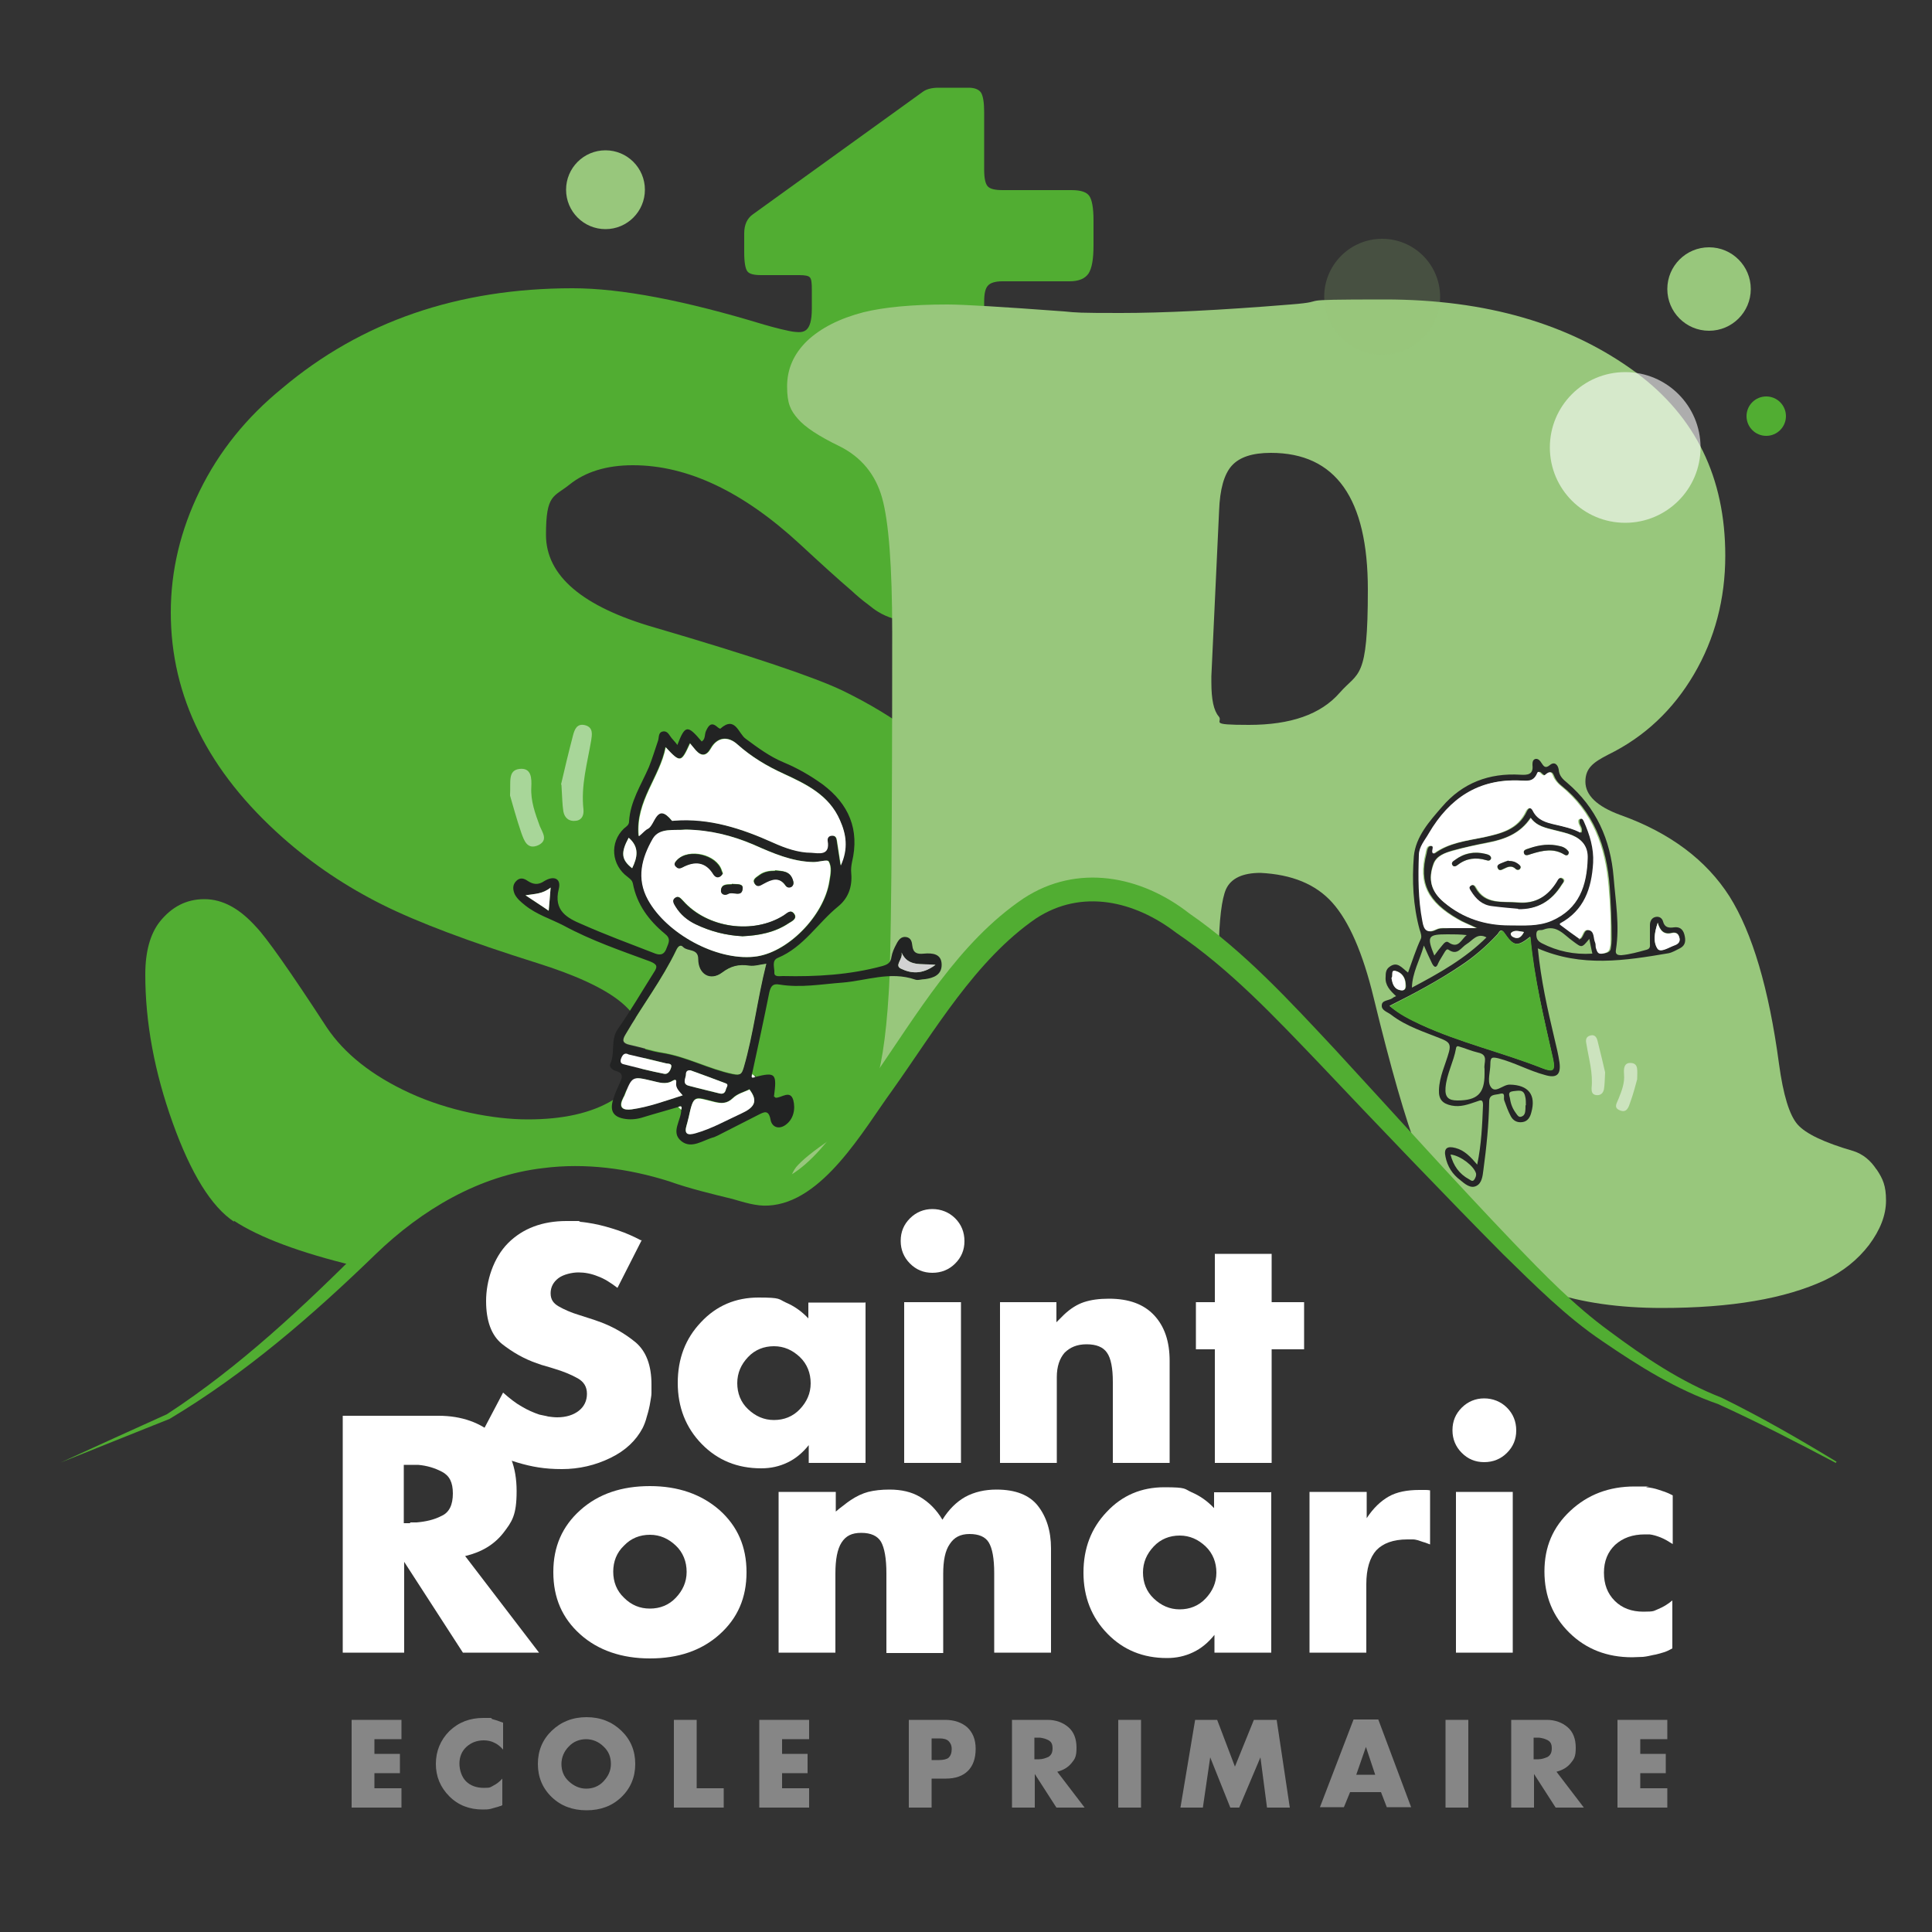
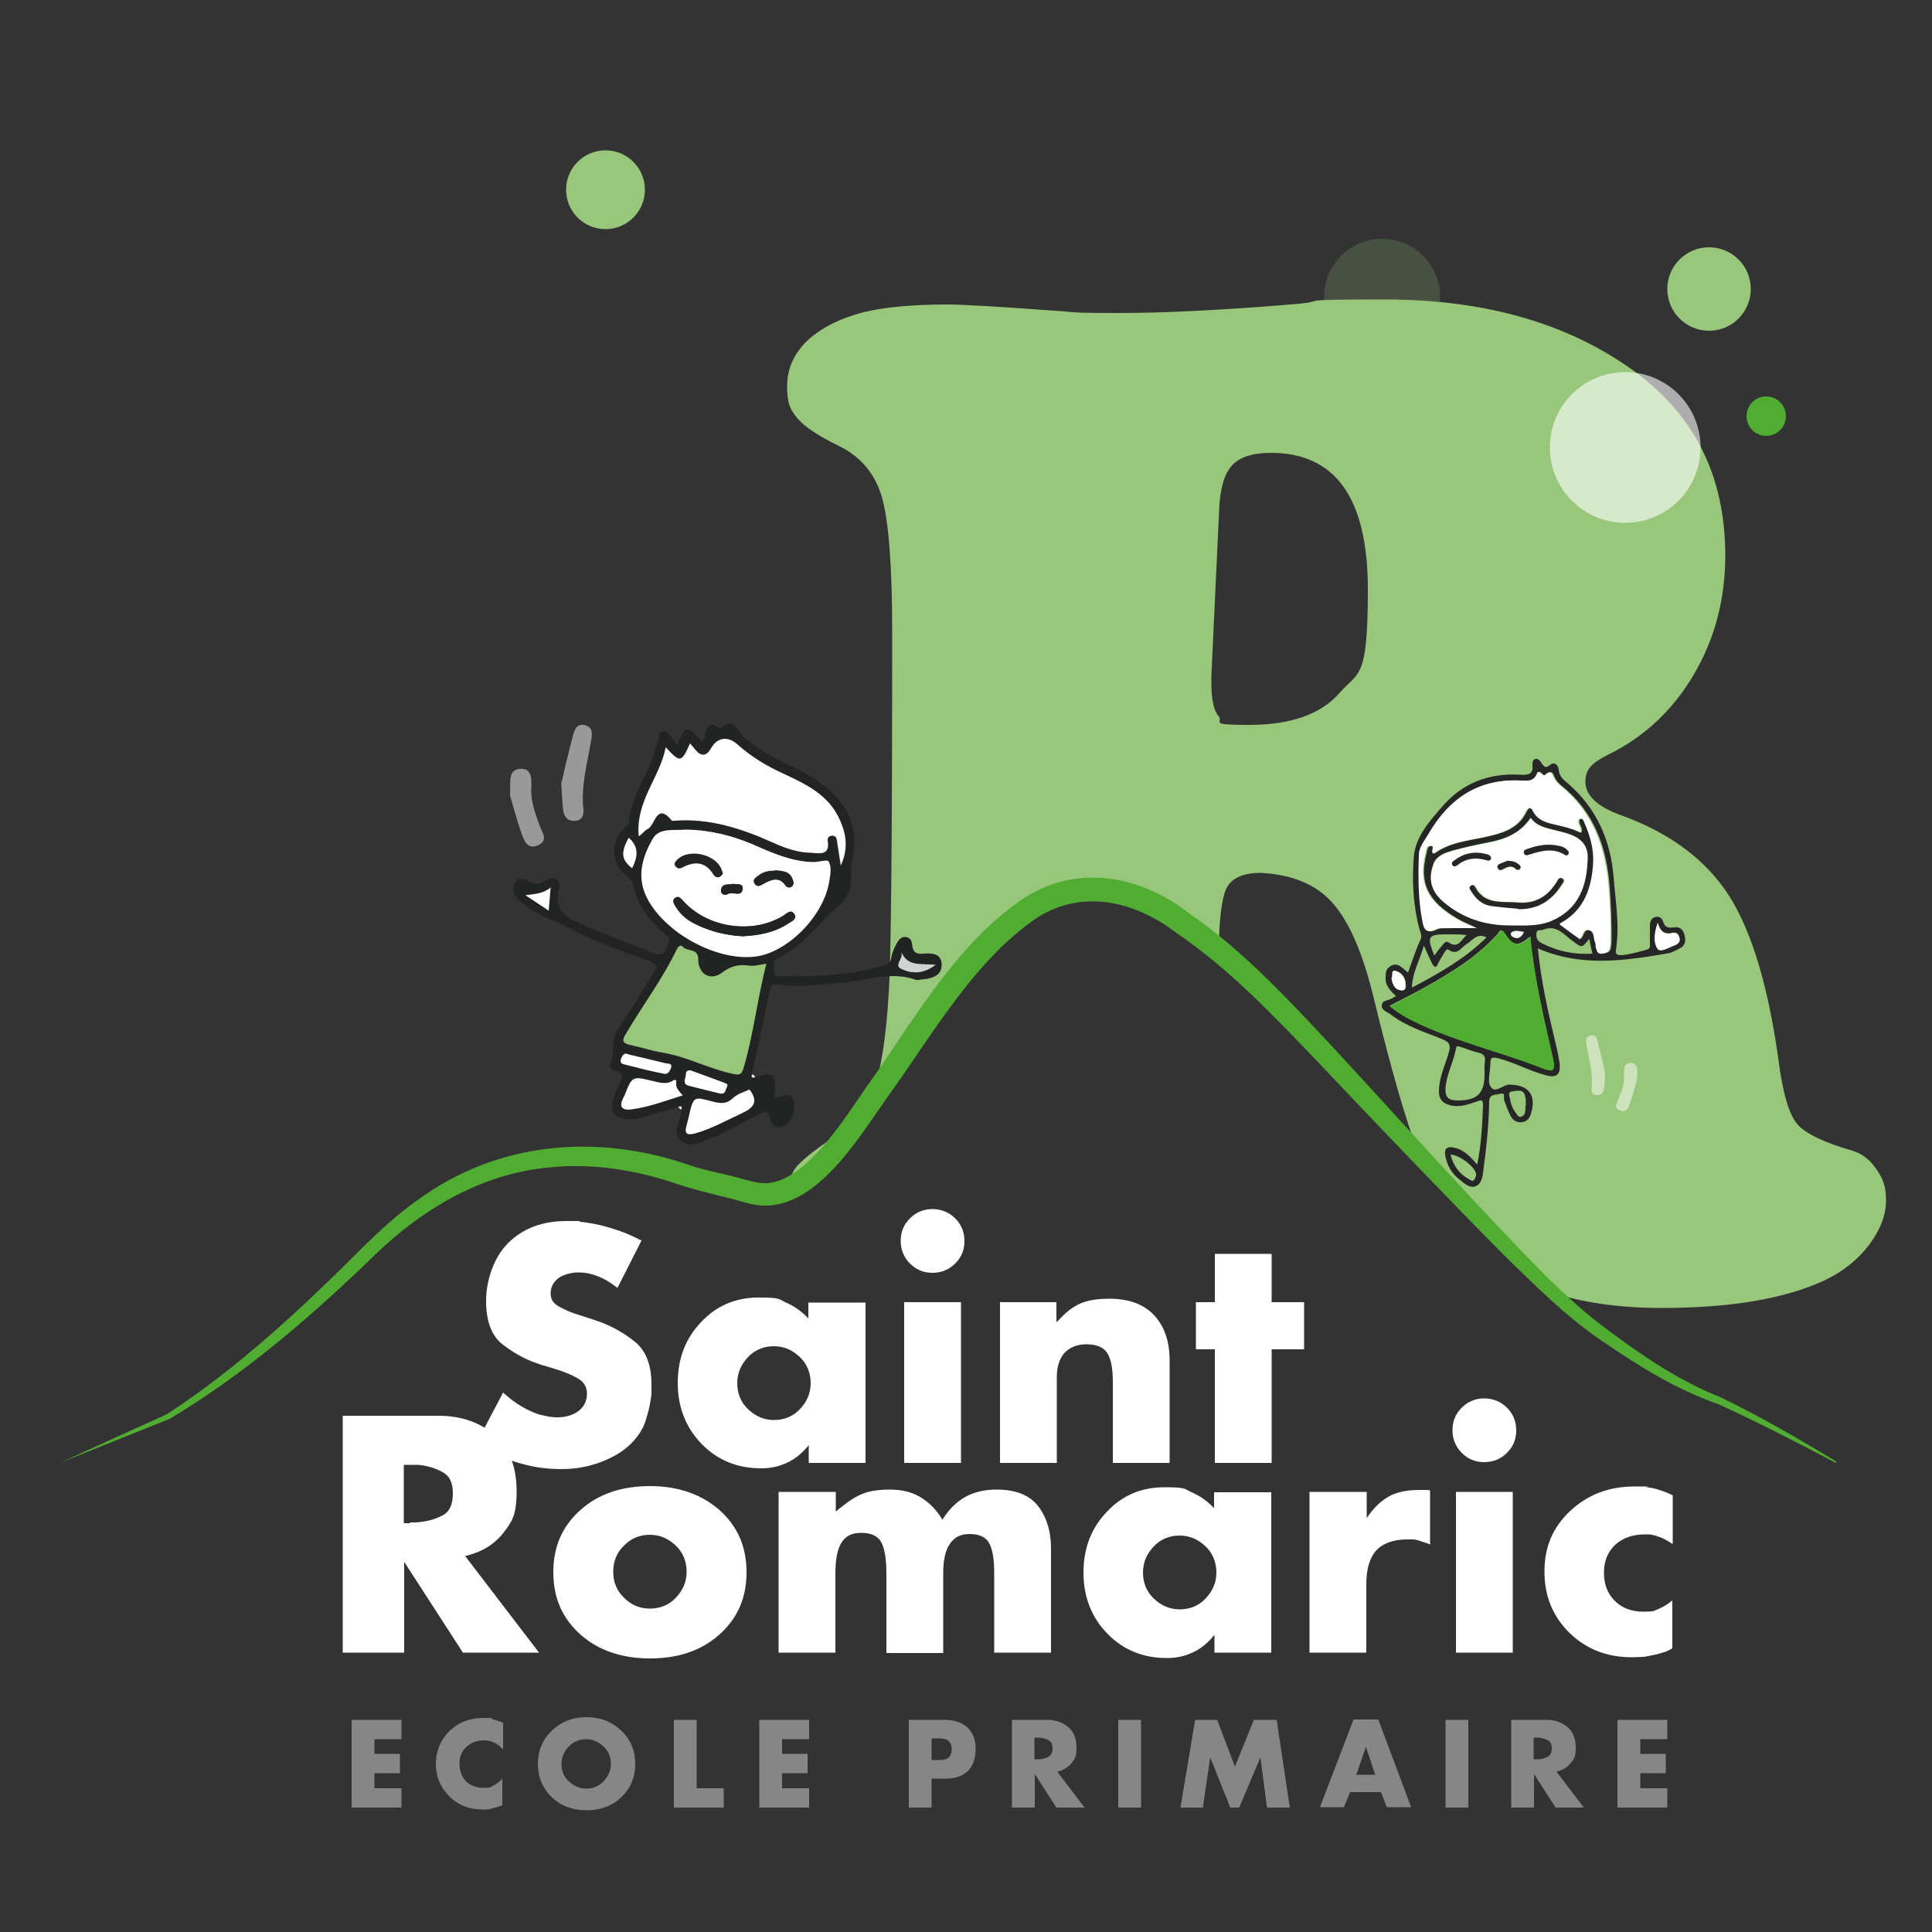
<svg xmlns="http://www.w3.org/2000/svg" id="Calque_1" version="1.1" viewBox="0 0 500 500">
  <rect x="0" y="0" width="500" height="500" fill="#333333" stroke="none" />
  <defs>
    <style>
      .st0 {
        fill: #262627;
      }

      .st1, .st2 {
        fill: #fff;
      }

      .st3 {
        fill: #51ad32;
      }

      .st4 {
        fill: #222323;
      }

      .st5 {
        fill: #fafafb;
      }

      .st6 {
        fill: #868686;
      }

      .st2 {
        opacity: .6;
      }

      .st7 {
        fill: #d2d2d2;
      }

      .st8, .st9 {
        fill: #98c77c;
      }

      .st10 {
        fill: #f7f7f7;
      }

      .st11 {
        opacity: .5;
      }

      .st9 {
        opacity: .2;
      }
    </style>
  </defs>
  <g>
-     <path class="st3" d="M60.5,315.9c6.7,4.4,17.2,8.3,31.3,11.7,1.5-1.4,3-2.9,4.4-4.3,23.6-23.2,50.4-29.4,81.5-18.7,5,1.7,10.3,2.5,15.3,4.1,7.5,2.4,13.1-.7,18.2-5.7,8-7.7,13.7-17.1,19.9-26.2,7.7-11.4,15.3-22.8,24.9-32.7,2.6-2.6,5.3-5,8.3-7.2-2.8-25.2-18.3-44.6-46.3-58.2-7.1-3.4-23.3-8.9-48.6-16.3-18.7-5.4-28.1-13.4-28.1-24s2-9.7,6.1-13c4.1-3.3,9.6-5,16.4-5,14.2,0,28.6,6.9,43.3,20.5,5.4,5,9.8,9,13.2,11.9,1.4,1.3,2.8,2.5,4.3,3.6,1,.8,1.9,1.5,2.6,1.9,2.4,1.5,5.4,2.4,8.9,2.8,2.5.5,5.1.8,7.9.8,13,0,24-4.4,33.1-13.3,4.4-4.2,6.6-8.6,6.6-13.1s-.6-4.8-1.9-6.9c-1.3-2.1-2.7-3.2-4.2-3.2s-1.9.3-2.9,1c-4.1,2.6-7.4,4-9.9,4s-5.4-1.4-7.3-4.2c-1.9-2.8-2.8-6.4-2.8-10.8v-37.3c0-2.1.3-3.5,1-4.2.6-.7,1.9-1.1,3.7-1.1h17.4c2.4,0,4-.7,4.9-2,.9-1.4,1.3-3.8,1.3-7.3v-6.5c0-3.2-.4-5.3-1.1-6.3-.7-1-2.2-1.5-4.6-1.5h-17.8c-2,0-3.3-.3-3.9-1-.6-.7-.9-2.1-.9-4.3v-14.9c0-2.5-.3-4.2-.8-5-.5-.8-1.6-1.3-3.2-1.3h-7.8c-1.6,0-3,.3-4,1l-44.1,31.8c-1.4,1-2.2,2.6-2.2,4.9v4.9c0,2.6.3,4.2.8,4.9.5.7,1.7,1,3.6,1h9.9c1.5,0,2.4.2,2.7.6.4.4.5,1.5.5,3.1v5c0,6.2-2.2,6.2-4.3,6-1.5-.1-5.7-1.2-8.1-1.9-20.4-6.2-36.9-9.4-49.5-9.4-29.6,0-54.7,8.6-75.2,25.9-9.2,7.5-16.3,16.3-21.3,26.5-5,10.2-7.5,20.7-7.5,31.5,0,21.8,9.7,41.2,29,58.3,7.9,7,16.5,12.7,25.7,17.3,9.2,4.6,22.5,9.6,40,15.1,9.9,3.1,17.1,6.4,21.5,9.9,4.4,3.5,6.6,7.8,6.6,12.7s-2.8,9.6-8.4,12.9c-5.6,3.4-13,5-22,5s-20.7-2.3-30.5-6.8c-9.8-4.5-17-10.2-21.6-17.1-9.5-14.6-15.6-23.2-18.2-25.9-4.3-4.8-8.7-7.2-13.4-7.2s-8.5,2-11.6,5.9c-2.4,3.1-3.7,7.6-3.7,13.6,0,12.5,2.4,25.3,7.1,38.4,4.7,13.1,10,21.7,15.9,25.6Z" />
    <path class="st8" d="M485.6,302.6c-1.6-2.4-3.5-3.9-5.9-4.7-7.6-2.2-12.4-4.5-14.5-6.9-2.1-2.4-3.7-7.6-4.8-15.7-2.6-19.4-6.9-33.9-12.8-43.3-6-9.4-15.4-16.5-28.3-21.1-6-2.2-9-5.1-9-8.6s2-5,5.9-7c9.4-4.6,16.8-11.6,22.2-20.8s8.1-19.5,8.1-30.7c0-20.2-7.7-36-23.1-47.4-17.1-12.6-38.8-18.9-65-18.9s-12.8.4-24.4,1.3c-18.4,1.5-33,2.2-44,2.2s-11.4-.1-14.5-.4c-16.2-1.2-26.2-1.8-30.3-1.8-9.2,0-16.4.7-21.7,2-6.2,1.6-11.1,4.1-14.6,7.4-3.5,3.4-5.2,7.3-5.2,11.8s.9,6.2,2.8,8.4c1.8,2.1,5.4,4.5,10.8,7.1,5.6,2.8,9.3,7.3,11,13.4,1.7,6.1,2.6,17.7,2.6,34.7,0,53.6-.3,84.7-.9,93.4-.7,11.9-2.1,20.2-3.9,25.1-1.9,4.8-5.5,9-10.9,12.6-4.8,3.2-7.8,5.7-9.2,7.4-1.2,1.6-1.8,3.6-2,6,2.6-1.1,5-3,7.3-5.2,8-7.7,13.7-17.1,19.9-26.2,7.7-11.4,15.3-22.8,24.9-32.7,3.1-3.2,6.5-6.1,10.2-8.5,9.8-6.5,22.5-6.6,32.7-.8,5.8,3.4,11.2,7.3,16.4,11.5.1-8.3.8-13.6,1.9-16.1,1.3-2.8,4.3-4.2,8.9-4.2,8.1.4,14.3,2.9,18.6,7.7,4.3,4.8,7.9,13,10.7,24.6,4.4,18.1,8.2,31.4,11.5,40,.2.4.3.8.5,1.3,7.8,8.3,15.6,16.6,23.5,24.7,3.1,3.2,6.3,6.4,9.5,9.5.2.2.5.5.8.7,8.1,2.7,17.7,4.1,28.8,4.1,17.9,0,31.9-2.4,42.2-7.2,4.6-2.2,8.4-5.2,11.4-9.1,2.9-3.9,4.4-7.7,4.4-11.5s-.8-5.6-2.4-8ZM346.7,179.3c-4.9,5.6-12.7,8.3-23.5,8.3s-6.5-.7-7.8-2.2-1.9-4.4-1.9-8.8v-1.6l2-42.8c.2-5.6,1.3-9.5,3.3-11.7,2-2.2,5.3-3.3,10.1-3.3,16.8,0,25.1,11.8,25.1,35.4s-2.4,21.1-7.3,26.7Z" />
    <path class="st3" d="M475.1,378.6c-10-5.3-20.1-10.5-30.4-15.2-10.9-3.8-20.5-9.8-30-16.3-9.5-6.4-17.6-14.6-25.8-22.6-13.8-13.9-33.6-34.6-47.3-49.1-11.7-12.2-23.2-24.5-37.2-34-10.7-8.2-24.4-11.5-36.3-3.7-15.7,10.8-26.3,29.2-37.2,44.5-7.5,10.3-18,29.1-32.1,29.8-3.1.2-6.4-.9-9.2-1.7-5.3-1.3-11.2-2.7-16.5-4.6-10.5-3.3-21.6-4.8-32.5-3.4-16.6,1.9-31.5,10.8-43.4,22.3-16.3,15.8-33.7,30.9-53.3,42.6-9.4,3.8-18.8,7.5-28.2,11.3,9-4.1,18.8-8.6,27.5-12.5,19-12.4,35.5-28,51.5-44,4.1-4,8.4-7.9,13.2-11.3,20.9-15.4,46.9-17.5,71-9,4,1.3,8,2,12.2,3.1,2.1.6,5.3,1.6,7.5,1.4,11-.9,21.2-18.9,27.4-27.4,11.3-16.2,22-34.9,38.9-46.3,13.9-9.1,30.4-5.9,42.9,3.9,14.2,9.8,26.1,22.8,37.7,35.2,15.4,16.7,30.5,33.6,46.2,50,7.8,8.1,15.6,16.2,24.8,22.9,9,6.7,18.5,13.1,29,17.2,10.2,5,20.1,10.7,29.8,16.6h0Z" />
  </g>
  <g>
    <path class="st1" d="M120.3,402.6l19.2,25.1h-19.7l-15.2-23.5v23.5h-15.9v-61.3h24.8c6,0,10.9,1.8,14.6,5.1,3.7,3.3,5.6,8.1,5.6,14.4s-1.2,7.9-3.5,10.9c-2.4,3-5.6,4.9-9.8,5.9h0ZM106.1,394c.6,0,1.1,0,1.7,0,2.4-.2,4.6-.7,6.5-1.7,2-.9,2.9-2.9,2.9-5.8s-.9-4.6-2.8-5.6c-1.9-1-3.9-1.6-6.2-1.8-.7,0-1.3,0-1.9,0-.6,0-1.2,0-1.8,0v15.1c.6,0,1.1,0,1.7,0Z" />
    <path class="st1" d="M143.2,406.8c0-6.5,2.3-11.8,7-16,4.7-4.2,10.7-6.2,18-6.2s13.3,2.1,18,6.2c4.7,4.2,7,9.5,7,16.1s-2.3,11.9-7,16.1c-4.7,4.2-10.7,6.2-18,6.2s-13.4-2.1-18-6.2c-4.7-4.2-7-9.5-7-16.1h0ZM158.7,406.7c0,2.7.9,5,2.8,6.8,1.9,1.9,4.1,2.8,6.7,2.8s4.9-.9,6.7-2.8c1.8-1.9,2.8-4.1,2.8-6.7s-.9-5-2.8-6.8-4.1-2.8-6.7-2.8-4.9.9-6.7,2.8c-1.9,1.8-2.8,4.1-2.8,6.8h0Z" />
    <path class="st1" d="M216.3,386.1v5.1c.7-.6,1.3-1.1,2-1.6.6-.5,1.3-1,1.9-1.4,1.5-1,3-1.7,4.5-2.1,1.6-.4,3.4-.6,5.5-.6,3.1,0,5.7.6,7.9,1.9,2.2,1.3,4.2,3.2,5.8,5.9,1.6-2.6,3.6-4.6,5.9-5.9,2.4-1.3,5.1-1.9,8.1-1.9,4.9,0,8.5,1.4,10.7,4.2,2.2,2.8,3.4,6.5,3.4,11v27h-14.7v-20.6c0-3.8-.5-6.4-1.4-7.9-.9-1.5-2.6-2.2-5-2.2s-4,.9-5.1,2.6c-1.2,1.7-1.7,4.3-1.7,7.7v20.5h-14.7v-20.6c0-3.9-.5-6.6-1.4-8.2-.9-1.5-2.6-2.3-5.1-2.3s-4,.8-5.1,2.5c-1.1,1.7-1.6,4.4-1.6,8v20.5h-14.7v-41.6h14.7Z" />
    <path class="st1" d="M329,386.1v41.6h-14.7v-4.6c-1.6,2-3.4,3.5-5.5,4.5-2.1,1-4.3,1.5-6.8,1.5-6.2,0-11.3-2.1-15.4-6.3-4.1-4.2-6.2-9.5-6.2-15.8s2-11.5,6-15.7c4-4.3,9-6.4,14.9-6.4s5.1.4,7.1,1.3c2.1.9,4,2.2,5.8,4.1v-4.1h14.7ZM295.8,406.9c0,2.7.9,5,2.8,6.8s4.1,2.8,6.7,2.8,4.9-.9,6.7-2.8,2.8-4.1,2.8-6.7-.9-5-2.8-6.8-4.1-2.8-6.7-2.8-4.9.9-6.7,2.8c-1.8,1.9-2.8,4.1-2.8,6.8h0Z" />
    <path class="st1" d="M353.7,386.1v6.8c1.7-2.6,3.6-4.4,5.7-5.6,2.1-1.2,4.8-1.7,7.9-1.7h.7c.3,0,.6,0,.9,0,.3,0,.7,0,1.2.1v14c-.6-.2-1.2-.5-1.7-.6-.5-.2-1-.3-1.5-.5-.4-.1-.8-.2-1.2-.2-.5,0-1,0-1.5,0-3.6,0-6.3,1-8,2.8-1.7,1.9-2.6,4.8-2.6,8.8v17.7h-14.7v-41.6h14.7Z" />
    <path class="st1" d="M375.9,370.1c0-2.3.8-4.2,2.4-5.8,1.6-1.6,3.6-2.4,5.8-2.4s4.3.8,5.9,2.4c1.6,1.6,2.4,3.6,2.4,5.9s-.8,4.2-2.4,5.8c-1.6,1.6-3.6,2.4-5.9,2.4s-4.2-.8-5.8-2.4c-1.6-1.6-2.4-3.6-2.4-5.8h0ZM391.5,427.7h-14.7v-41.6h14.7v41.6Z" />
    <path class="st1" d="M432.9,387v12.6c-1.1-.7-2.1-1.3-3.1-1.7-1-.4-2-.7-2.9-.8-.2,0-.4,0-.6,0h-.6c-3.2,0-5.7.9-7.7,2.7-1.9,1.8-2.9,4.2-2.9,7.2s.9,5.4,2.8,7.3c1.9,1.9,4.4,2.8,7.4,2.8s2.6-.2,3.9-.7c1.2-.5,2.4-1.2,3.6-2.2v12.4c-.9.5-1.7.9-2.5,1.1-.8.2-1.6.5-2.4.6-.9.2-1.7.4-2.7.5-.9,0-1.9.1-2.8.1-6.5,0-11.9-2.1-16.2-6.3-4.3-4.2-6.5-9.5-6.5-15.9s2.2-11.5,6.7-15.7c4.5-4.2,10-6.3,16.6-6.3s2.2,0,3.2.2c1,.1,2,.3,2.9.6.6.2,1.2.4,1.8.6.6.2,1.2.5,1.8.8h0Z" />
  </g>
  <g>
    <path class="st6" d="M96.9,450.1v3.8h6.6v5h-6.6v3.9h7v5h-12.9v-22.7h12.9v5h-7Z" />
    <path class="st6" d="M130.2,445.8v7c-.7-.8-1.4-1.4-2.3-1.8-.8-.4-1.7-.6-2.7-.6-1.8,0-3.3.6-4.5,1.7-1.2,1.1-1.8,2.6-1.8,4.3s.6,3.5,1.7,4.6c1.1,1.1,2.7,1.7,4.6,1.7s1.7-.2,2.5-.6,1.6-1,2.3-1.8v6.9c-.1,0-.3.1-.4.2-.1,0-.3,0-.4.1-.7.2-1.4.4-2.1.6-.7.2-1.5.2-2.2.2-3.4,0-6.3-1.1-8.6-3.4-2.3-2.3-3.5-5.1-3.5-8.4s1.2-6.2,3.5-8.5c2.4-2.3,5.3-3.4,8.8-3.4s1.5,0,2.3.3c.8.2,1.7.5,2.7.9h0Z" />
    <path class="st6" d="M139.2,456.5c0-3.4,1.2-6.3,3.6-8.6,2.4-2.3,5.4-3.5,9-3.5s6.6,1.2,9,3.5c2.4,2.3,3.6,5.2,3.6,8.6s-1.2,6.3-3.6,8.6c-2.4,2.3-5.4,3.4-9,3.4s-6.6-1.1-9-3.4c-2.4-2.3-3.6-5.2-3.6-8.6h0ZM145.3,456.5c0,1.8.6,3.3,1.9,4.5,1.3,1.2,2.8,1.9,4.5,1.9s3.3-.6,4.5-1.9,1.9-2.7,1.9-4.5-.6-3.3-1.9-4.5c-1.2-1.2-2.8-1.9-4.5-1.9s-3.3.6-4.5,1.9c-1.2,1.2-1.9,2.8-1.9,4.5h0Z" />
    <path class="st6" d="M180.2,462.8h7.1v5h-12.9v-22.7h5.9v17.7Z" />
    <path class="st6" d="M202.4,450.1v3.8h6.6v5h-6.6v3.9h7v5h-12.9v-22.7h12.9v5h-7Z" />
    <path class="st6" d="M241.1,467.8h-5.9v-22.7h9.4c2.4,0,4.3.7,5.7,1.9,1.4,1.3,2.2,3.1,2.2,5.6s-.7,4.4-2,5.7c-1.3,1.3-3.2,2-5.7,2h-3.7v7.5ZM243,455.5c1.1,0,2-.2,2.5-.6.5-.5.8-1.2.8-2.2s-.3-1.6-.8-2.1c-.5-.5-1.3-.7-2.4-.7h-2v5.6h2Z" />
    <path class="st6" d="M273.6,458.5l7.1,9.3h-7.3l-5.6-8.7v8.7h-5.9v-22.7h9.2c2.2,0,4,.7,5.4,1.9,1.4,1.2,2.1,3,2.1,5.3s-.4,2.9-1.3,4c-.9,1.1-2.1,1.8-3.6,2.2h0ZM268.3,455.3c.2,0,.4,0,.6,0,.9,0,1.7-.3,2.4-.6.7-.4,1.1-1.1,1.1-2.2s-.3-1.7-1-2.1c-.7-.4-1.5-.6-2.3-.7-.2,0-.5,0-.7,0-.2,0-.5,0-.7,0v5.6c.2,0,.4,0,.6,0Z" />
    <path class="st6" d="M295.3,467.8h-5.9v-22.7h5.9v22.7Z" />
    <path class="st6" d="M309.2,445.1h5.8l4.6,12.1,4.9-12.1h5.9l3.4,22.7h-5.9l-1.7-13-5.5,13h-2.3l-5.2-13-1.9,13h-5.8l3.8-22.7Z" />
    <path class="st6" d="M349.4,463.8l-1.6,3.9h-6.2l8.7-22.7h6.4l8.5,22.7h-6.3l-1.5-3.9h-8.1ZM353.5,452.1l-2.5,7.2h4.9l-2.4-7.2Z" />
    <path class="st6" d="M380,467.8h-5.9v-22.7h5.9v22.7Z" />
    <path class="st6" d="M402.8,458.5l7.1,9.3h-7.3l-5.6-8.7v8.7h-5.9v-22.7h9.2c2.2,0,4,.7,5.4,1.9,1.4,1.2,2.1,3,2.1,5.3s-.4,2.9-1.3,4c-.9,1.1-2.1,1.8-3.6,2.2h0ZM397.5,455.3c.2,0,.4,0,.6,0,.9,0,1.7-.3,2.4-.6.7-.4,1.1-1.1,1.1-2.2s-.3-1.7-1-2.1c-.7-.4-1.5-.6-2.3-.7-.2,0-.5,0-.7,0-.2,0-.5,0-.7,0v5.6c.2,0,.4,0,.6,0Z" />
    <path class="st6" d="M424.5,450.1v3.8h6.6v5h-6.6v3.9h7v5h-12.9v-22.7h12.9v5h-7Z" />
  </g>
  <g>
    <path class="st1" d="M166.1,320.9l-6.3,12.4c-1.7-1.3-3.4-2.4-5.1-3-1.7-.7-3.4-1-5-1s-3.9.5-5.2,1.5c-1.3,1-2,2.3-2,3.9s.7,2.6,2.1,3.4c1.4.8,3.2,1.6,5.2,2.2.9.3,1.9.6,2.8.9.9.3,1.9.6,2.9,1,3.2,1.2,6.2,2.9,9,5.2,2.7,2.3,4.1,5.9,4.1,10.9s0,1.4,0,2.2c0,.8-.2,1.5-.3,2.3-.2,1.3-.5,2.5-.9,3.8-.3,1.2-.7,2.2-1.1,3-1.7,3.2-4.4,5.8-8.3,7.7s-8.1,2.9-12.6,2.9-7.8-.6-11.5-1.7c-3.8-1.1-7.3-2.9-10.5-5.2l6.8-12.9c1.7,1.5,3.2,2.7,4.8,3.6,1.5.9,3.1,1.6,4.6,2.1.8.2,1.6.3,2.3.5.8.1,1.5.2,2.3.2,2.3,0,4.2-.6,5.6-1.7,1.4-1.1,2.1-2.6,2.1-4.4s-.8-3.1-2.4-4c-1.6-.9-3.5-1.7-5.8-2.4-.7-.2-1.5-.5-2.3-.7-.8-.2-1.7-.5-2.5-.8-3.2-1.1-6.2-2.8-9-5-2.7-2.2-4.1-5.9-4.1-11.1s1.9-11.2,5.7-15c3.8-3.8,8.9-5.7,15.1-5.7s2.3,0,3.5.2c1.2.1,2.4.3,3.5.5,2.1.4,4.2,1,6.3,1.7,2.1.7,4.1,1.6,6,2.6h0Z" />
    <path class="st1" d="M224,337v41.6h-14.7v-4.6c-1.6,2-3.4,3.5-5.5,4.5-2.1,1-4.3,1.5-6.8,1.5-6.2,0-11.3-2.1-15.4-6.3-4.1-4.2-6.2-9.5-6.2-15.8s2-11.5,6-15.7c4-4.3,9-6.4,14.9-6.4s5.1.4,7.1,1.3c2.1.9,4,2.2,5.8,4.1v-4.1h14.7ZM190.8,357.9c0,2.7.9,5,2.8,6.8s4.1,2.8,6.7,2.8,4.9-.9,6.7-2.8,2.8-4.1,2.8-6.7-.9-5-2.8-6.8-4.1-2.8-6.7-2.8-4.9.9-6.7,2.8c-1.8,1.9-2.8,4.1-2.8,6.8h0Z" />
    <path class="st1" d="M233.1,321.1c0-2.3.8-4.2,2.4-5.8,1.6-1.6,3.6-2.4,5.8-2.4s4.3.8,5.9,2.4c1.6,1.6,2.4,3.6,2.4,5.9s-.8,4.2-2.4,5.8c-1.6,1.6-3.6,2.4-5.9,2.4s-4.2-.8-5.8-2.4c-1.6-1.6-2.4-3.6-2.4-5.8h0ZM248.7,378.6h-14.7v-41.6h14.7v41.6Z" />
    <path class="st1" d="M273.4,337v5.2c.3-.3.6-.6,1-1l1-1c1.6-1.5,3.3-2.6,5.1-3.2,1.8-.6,3.9-.9,6.5-.9,5.1,0,9,1.4,11.7,4.3s4,6.8,4,11.8v26.4h-14.7v-21c0-3.5-.5-6.1-1.5-7.5-1-1.5-2.8-2.2-5.3-2.2s-4.3.8-5.7,2.2c-1.3,1.5-2,3.6-2,6.3v22.2h-14.7v-41.6h14.7Z" />
    <path class="st1" d="M329.1,378.6h-14.7v-29.4h-4.9v-12.2h4.9v-12.5h14.7v12.5h8.4v12.2h-8.4v29.4Z" />
  </g>
  <circle class="st8" cx="442.3" cy="74.8" r="10.8" />
  <circle class="st9" cx="357.7" cy="76.8" r="15" />
  <circle class="st8" cx="156.7" cy="49.1" r="10.2" />
  <circle class="st2" cx="420.6" cy="115.8" r="19.5" />
  <circle class="st3" cx="457.1" cy="107.7" r="5.1" />
  <g>
    <path class="st4" d="M195.5,278.7c5.2-1.3,5.6-.9,4.8,5.1.2,0,.3.3.5.3,1.5,0,3.7-2.1,4.5.6.6,2.3.1,5-2.1,6.5-1.8,1.2-3.5.4-3.8-1.5-.5-2.6-1.7-1.9-3.1-1.2-3.5,1.8-7.1,3.6-10.6,5.4-.3.1-.6.3-.9.4-2.8.7-5.8,3.2-8.5,1-2.8-2.3,0-5.3,0-8.1.3-.9,0-1.1-.8-.7-3,.9-6,1.7-8.9,2.6-1.5.5-3.1.7-4.6.5-3.2-.4-4.3-2-3.3-5.1.4-1.4,1-2.7,1.6-4,.7-1.5,1.3-2.8-1.1-3.4-.7-.2-1.6-1-1.3-1.7,1.4-2.9,0-6.2,2-9.1,3.3-4.7,6.2-9.7,9.3-14.6,1-1.5,1-2.1-1-2.9-7.6-2.8-15.2-5.4-22.4-9.3-3.3-1.7-6.9-2.8-9.9-5.2-1-.8-2.1-1.7-2.7-2.9-.5-1.2-.6-2.4.4-3.4,1-1,2-.7,3,0,1.4.9,2.7,1.1,4.3,0,2.5-1.5,4.4-.6,3.7,2.1-1.4,5.6,2.2,7.5,6,9.1,6.1,2.7,12.3,5,18.5,7.4,1.4.6,2.7.8,3.4-1.2.6-1.5,1.2-2.5-.5-3.8-4.1-3.4-7.2-7.6-8.2-12.9-.2-.9-.7-1.2-1.3-1.7-4.3-3.1-4.8-9-1-12.6.6-.5,1.3-.9,1.3-1.8.3-5.2,3.1-9.4,5.1-14,.9-2.2,1.6-4.6,2.4-6.9.3-.9,0-2.2,1.3-2.4,1.2-.2,1.6,1,2.2,1.7.5.6,1,1.1,1.5,1.8,2-5.2,2.6-5.3,6.3-.9,1-.6.7-1.8,1.1-2.7.6-1.3,1.3-2.5,2.9-1.1.2.2.7.5.8.5,3.9-3.5,4.7,1.3,6.6,2.6,3.1,2.3,6.2,4.6,9.8,6.1,3.6,1.5,6.9,3.4,10.1,5.7,6.8,5.1,9.6,11.7,7.6,20.1-.2,1-.3,1.9-.2,2.9.3,3.4-.7,6.4-3.4,8.6-5.3,4.3-8.9,10.5-15.6,13.3-1.7.7-.8,2.6-.9,3.9,0,1.1,1.4.8,2.2.8,8.7.2,17.3-.3,25.8-2.6,1.3-.4,2.1-.8,2.3-2.3.2-1.2.7-2.3,1.3-3.4.5-1,1.2-2,2.5-1.8,1.3.2,1.5,1.3,1.6,2.2.2,1.9,1.2,2.3,3,2.1,2.2-.2,4.6,0,4.6,2.9,0,2.6-2.1,3.4-4.3,3.7-.9,0-1.9.4-2.6.1-6.4-2.2-12.6.3-18.8.8-5.4.4-10.8,1.4-16.3.5-1.7-.3-2.2.4-2.6,2-1.4,7-2.9,13.9-4.4,20.8-.4,1,0,1.2.8.7ZM177.6,214.7c-3,.3-6.8-.6-8.6,2.4-2.8,4.9-4.3,10.2-1.2,15.8,4.8,8.7,17.5,15.7,27.4,14.7,8.5-.8,18.1-10.5,19.5-19.5.3-1.8.7-3.7-.2-5.2-.3-.5-2.6.2-3.9.2-5.6-.1-10.6-2.3-15.5-4.5-5.6-2.4-11.3-3.7-17.4-3.9ZM165.3,216.3c1.1-1,1.6-1.6,2.3-1.9,1.9-1,2.2-7,6.2-2.1,0,.1.4,0,.6,0,9.1-.7,17.5,2.1,25.6,5.7,3.1,1.4,6.5,2.6,9.9,2.6,1.8,0,5,.8,4.2-3.1-.1-.7.3-1.3,1.1-1.3.8,0,1.2.5,1.3,1.2.3,1.9.6,3.9,1,6.5,2.1-4.4,1.4-8.1-.2-11.7-2.8-6.5-8.6-9.3-14.5-12-4.4-2-8.4-4.4-12-7.6-2.5-2.3-5.3-1.8-6.9,1-1.1,2-2.3,2.2-3.9.5-.5-.5-.9-1.1-1.5-1.8-2.3,5.1-2.5,5.1-6.3,1-1.5,7.8-7.8,13.9-7,22.9ZM198.3,249.5c-1.7.2-3.2.7-4.5.5-2.7-.4-4.7.1-7,1.8-3.1,2.3-6.3.3-6.2-3.5,0-2.8-2.7-1.9-3.9-3.1-.7-.8-1.3-.2-1.7.7-3.7,7.7-8.9,14.5-13.2,21.9-.9,1.6-.7,2.3,1.1,2.7,2.8.6,5.6,1.6,8.4,2,6.4,1,12.1,4.2,18.3,5.5,2.1.4,2.3-.2,2.8-1.7,2.5-8.6,3.5-17.6,5.8-26.7ZM193.9,281.9c-1.3.7-3.1,1.1-4.2,2.2-1.5,1.5-2.9,1.5-4.8,1-5.3-1.3-5.3-2-6.7,4.1-.1.6-.3,1.3-.5,1.9-.7,2.3.2,2.7,2.3,2.1,4.2-1.2,7.9-3.4,11.8-5.1,3.3-1.5,4.6-3,2.1-6.3ZM176.6,283.5c-.8-1.1-1.9-1.8-1.7-3.3.1-.8-.2-.9-.9-.5-1.8,1.1-3.6.4-5.4,0-5.1-1.2-5.1-1.2-7.1,3.9,0,.2-.2.4-.3.6-1.3,2.5,0,3.2,2.2,2.9,4.5-.7,8.7-2.2,13.1-3.6ZM178.7,277c-1.1-.1-1.1.7-1.2,1.3-.1,1-.8,2.3.8,2.7,2.7.7,5.3,1.4,8,2,1,.2,1.4-.3,1.6-1.2.1-.5.6-1.1,0-1.4-3.1-1.2-6.2-2.3-9.2-3.4ZM162.7,272.9c-1-.5-1.6-.1-1.9.9-.3.7-.3,1.4.5,1.6,3.5.9,7,1.8,10.6,2.5,1,.2,1.6-.8,1.8-1.7.2-1-.8-.9-1.3-1-3.2-.8-6.4-1.6-9.7-2.3ZM242.1,249.7c-3.7-.4-7.1.6-8.8-3.2.5,1.7-2,3.4-.1,4.2,2.5,1.2,5.4,1.6,8.9-1ZM162.7,216.8c-2.1,3.9-1.9,5.7.9,7.9,1.3-2.7,2-5.4-.9-7.9ZM142.5,229.7c-2.1,1.7-4.1,1.6-6.5,2,2.2,1.5,4,2.6,6,4,.2-2.1.3-3.6.5-6Z" />
    <path class="st7" d="M242.1,249.7c-3.5,2.6-6.4,2.2-8.9,1-1.9-.9.7-2.6.1-4.2,1.7,3.8,5,2.8,8.8,3.2Z" />
    <g>
      <path class="st1" d="M177.6,214.7c6.1.1,11.8,1.5,17.4,3.9,5,2.2,10,4.4,15.5,4.5,1.4,0,3.6-.7,3.9-.2.9,1.4.5,3.4.2,5.2-1.4,9-11,18.7-19.5,19.5-9.8,1-22.6-6-27.4-14.7-3.1-5.6-1.6-10.9,1.2-15.8,1.7-3,5.6-2.1,8.6-2.4ZM192.2,242.3c4.2-.2,8.3-.9,12-3.4.8-.5,2.3-1.2,1.3-2.5-.9-1.1-1.7,0-2.6.5-7.9,5-19.8,3.3-26.1-3.8-.6-.6-1.1-1.3-1.9-.8-1,.6-.5,1.5,0,2.3,1.2,2.1,3,3.5,5.2,4.6,3.8,1.9,7.9,2.9,12.2,3.1ZM187.1,226c-.1-.3-.2-.5-.3-.8-1.3-4.1-8.5-5.8-11.5-2.7-.5.5-1,1-.3,1.7.5.5,1,.6,1.7.2,3.1-1.7,5.9-1.5,8,1.8.4.6.9,1,1.7.6.3-.2.6-.6.8-.9ZM200.6,225.3c-1.4,0-2.9.2-4.1,1.1-.7.6-2,1.1-1.2,2.3.7,1,1.5.3,2.3-.1,2-1.1,4.1-1.9,5.7.6.4.5,1,.5,1.5.2.7-.4.6-1.1.3-1.8-.8-2.3-2.8-2.2-4.6-2.4ZM189.4,228.8c-1,.1-2.5-.2-2.8,1.4-.2,1.1.9,1.6,1.8,1.1,1.2-.7,3.6,1,3.8-1.4.1-1.4-1.6-1-2.8-1.2Z" />
      <path class="st1" d="M165.3,216.3c-.8-9,5.5-15.1,7-22.9,3.8,4.1,4,4,6.3-1,.5.6,1,1.2,1.5,1.8,1.5,1.7,2.8,1.4,3.9-.5,1.6-2.9,4.4-3.3,6.9-1,3.6,3.2,7.6,5.6,12,7.6,5.8,2.7,11.7,5.5,14.5,12,1.6,3.6,2.2,7.3.2,11.7-.4-2.6-.7-4.6-1-6.5-.1-.7-.4-1.3-1.3-1.2-.8,0-1.2.6-1.1,1.3.7,4-2.4,3.2-4.2,3.1-3.4,0-6.8-1.2-9.9-2.6-8.2-3.7-16.5-6.4-25.6-5.7-.2,0-.6.1-.6,0-4-4.9-4.3,1.1-6.2,2.1-.7.3-1.2,1-2.3,1.9Z" />
-       <path class="st8" d="M198.3,249.5c-2.3,9.1-3.3,18.1-5.8,26.7-.5,1.6-.7,2.2-2.8,1.7-6.3-1.3-12-4.5-18.3-5.5-2.8-.5-5.6-1.4-8.4-2-1.8-.4-2.1-1.1-1.1-2.7,4.3-7.4,9.5-14.2,13.2-21.9.4-.8,1-1.5,1.7-.7,1.2,1.2,3.9.3,3.9,3.1,0,3.9,3.1,5.8,6.2,3.5,2.2-1.7,4.3-2.2,7-1.8,1.4.2,2.8-.3,4.5-.5Z" />
+       <path class="st8" d="M198.3,249.5c-2.3,9.1-3.3,18.1-5.8,26.7-.5,1.6-.7,2.2-2.8,1.7-6.3-1.3-12-4.5-18.3-5.5-2.8-.5-5.6-1.4-8.4-2-1.8-.4-2.1-1.1-1.1-2.7,4.3-7.4,9.5-14.2,13.2-21.9.4-.8,1-1.5,1.7-.7,1.2,1.2,3.9.3,3.9,3.1,0,3.9,3.1,5.8,6.2,3.5,2.2-1.7,4.3-2.2,7-1.8,1.4.2,2.8-.3,4.5-.5" />
      <path class="st1" d="M193.9,281.9c2.5,3.2,1.2,4.8-2.1,6.3-3.9,1.8-7.6,3.9-11.8,5.1-2.1.6-3,.2-2.3-2.1.2-.6.3-1.3.5-1.9,1.3-6.1,1.4-5.4,6.7-4.1,1.8.4,3.2.5,4.8-1,1.1-1.1,2.9-1.6,4.2-2.2Z" />
      <path class="st1" d="M176.6,283.5c-4.4,1.4-8.7,3-13.1,3.6-2.2.3-3.5-.4-2.2-2.9,0-.2.2-.4.3-.6,2-5.1,2-5.1,7.1-3.9,1.8.4,3.6,1.1,5.4,0,.7-.4,1-.3.9.5-.2,1.4.8,2.2,1.7,3.3Z" />
      <path class="st1" d="M178.7,277c3,1.1,6.1,2.2,9.2,3.4.7.3.2.9,0,1.4-.2.9-.6,1.4-1.6,1.2-2.7-.7-5.4-1.3-8-2-1.7-.4-1-1.7-.8-2.7,0-.6,0-1.4,1.2-1.3Z" />
      <path class="st1" d="M162.7,272.9c3.3.8,6.5,1.5,9.7,2.3.5.1,1.6,0,1.3,1-.2.8-.8,1.9-1.8,1.7-3.6-.7-7.1-1.6-10.6-2.5-.8-.2-.8-.9-.5-1.6.4-1,1-1.4,1.9-.9Z" />
      <path class="st1" d="M162.7,216.8c2.9,2.5,2.2,5.2.9,7.9-2.8-2.2-3-4-.9-7.9Z" />
      <path class="st1" d="M142.5,229.7c-.2,2.4-.3,3.9-.5,6-2-1.4-3.8-2.5-6-4,2.4-.4,4.4-.3,6.5-2Z" />
    </g>
    <path class="st5" d="M175.5,286.5c.8-.4,1.1-.1.8.7-.3-.2-.5-.5-.8-.7Z" />
    <path class="st5" d="M195.5,278.7c-.9.4-1.2.2-.8-.7.3.2.6.5.8.7Z" />
    <path class="st4" d="M192.2,242.3c-4.3-.2-8.4-1.3-12.2-3.1-2.1-1-3.9-2.5-5.2-4.6-.5-.8-1-1.7,0-2.3.8-.5,1.3.2,1.9.8,6.2,7.1,18.2,8.8,26.1,3.8.8-.5,1.7-1.6,2.6-.5,1.1,1.3-.5,2-1.3,2.5-3.6,2.4-7.7,3.2-12,3.4Z" />
    <path class="st4" d="M187.1,226c-.2.3-.4.7-.8.9-.7.4-1.3,0-1.7-.6-2-3.3-4.8-3.5-8-1.8-.8.4-1.2.3-1.7-.2-.7-.7-.1-1.2.3-1.7,3-3.1,10.2-1.4,11.5,2.7,0,.2.2.4.3.8Z" />
    <path class="st4" d="M200.6,225.3c1.8.2,3.8,0,4.6,2.4.2.6.3,1.3-.3,1.8-.5.3-1.1.3-1.5-.2-1.7-2.5-3.7-1.7-5.7-.6-.8.4-1.6,1.1-2.3.1-.8-1.2.4-1.7,1.2-2.3,1.2-.9,2.6-1.1,4.1-1.1Z" />
    <path class="st4" d="M189.4,228.8c1.2.1,3-.2,2.8,1.2-.2,2.4-2.6.6-3.8,1.4-.9.5-2,0-1.8-1.1.2-1.6,1.8-1.3,2.8-1.4Z" />
  </g>
  <g>
    <path class="st0" d="M398,245.5c.8,8.2,2.5,15.7,4.3,23.3.5,2.1,1,4.1,1.3,6.2.4,3.2-.8,4.1-3.8,3.2-4.1-1.1-7.8-3.2-12-4.3-1.7-.4-2.1-.3-2.1,1.5,0,1.9-.8,4.3,0,5.7,1.2,2.2,3.2-.5,5.1-.4,4.7.1,6.8,2.6,5.5,7.2-.3,1.2-.9,2.3-2.3,2.5-1.4.2-2.4-.4-3-1.5-.7-1.3-1.2-2.7-1.7-4.1-.3-.7.5-2.2-1.2-1.7-1.1.3-2.7,0-2.7,2-.1,5.9-.7,11.8-1.5,17.7-.2,1.6-.4,3.4-1.8,4.1-1.5.8-3-.5-4.2-1.5-2-1.5-3.3-3.5-3.8-6-.5-2.2.4-2.9,2.6-2.3,2.3.6,3.9,2.3,5.6,4.3,1.1-5.3,1.3-10.3,1.5-15.4,0-1.6-.6-1.3-1.7-.9-2.1.7-4.1,1.5-6.5,1-2.3-.5-3.3-1.6-3.2-4,.1-3.5,1.7-6.6,2.6-9.9.5-1.9,0-2.5-1.6-3.2-4.6-1.9-9.4-3.3-13.4-6.4-.9-.7-2.5-1.1-2.4-2.4,0-1.4,1.8-1.2,2.8-1.9.2-.2.5-.3.9-.5-1.5-1.4-2.9-2.8-2.7-5,0-1,.1-1.9.9-2.5,2.1-1.7,3.3.2,4.9,1.4,1.1-3,2-5.9,3.3-8.7.3-.6,0-1.6-.3-2.4-1.7-6.2-2-12.7-1.5-19,.5-5.1,4-9,7.3-12.8,5.3-6.2,12.2-8.8,20.3-8.3,1.8.1,3.4,0,3.1-2.5,0-.6,0-1.4.8-1.6.7-.1,1.2.5,1.5,1,.6.9,1,1.6,2.2.6,1.2-1,2.1-.1,2.3,1.2.1,1.6,1.1,2.5,2.2,3.4,7.5,6.4,11.2,14.7,12,24.4.5,6.3,1.6,12.5.6,18.8-.2,1.2.4,1.4,1.4,1.4,2.2-.2,4.3-.8,6.5-1.4,1.1-.3.9-1,.9-1.7,0-1.6,0-3.2,0-4.7,0-.9.4-1.9,1.5-2.1,1-.2,1.7.4,1.9,1.2.4,1.5,1.4,1.7,2.8,1.5,1.4-.2,2.3.4,2.7,1.8.4,1.5.4,2.8-1.1,3.6-1,.5-2,1.1-3,1.3-11.2,1.9-22.5,3.7-33.9-1.3ZM359.7,260.4c2.5,2,5.2,3.4,7.9,4.7,10.2,4.7,21.1,7.2,31.5,11.3,2.8,1.1,3.4.6,2.8-2.3-2.3-10.5-4.9-20.9-5.9-31.7-3.4,2.7-4.3,2.5-6.7-1-1-1.4-1.4,0-1.8.4-2.9,3.1-6,5.8-9.5,8.1-5.8,3.9-12,7.2-18.4,10.4ZM396.1,211.6c-2.7,4.1-6.7,5.6-11,6.4-3.1.6-6.1,1.3-9.2,2.1-1.9.6-4.1,1.3-4.9,3.3-1.5,4.1-.7,7.3,2.7,10.1,4.9,4.1,10.6,5.8,16.9,5.9,3.7,0,7.4.3,10.9-1.2,7.1-3.1,9.1-9.1,9.3-16.2,0-3-1.5-4.9-4-5.9-1.4-.6-3-.9-4.5-1.3-2.3-.6-4.7-1-6.3-3.3ZM408.9,243.1c1.1-.6.9-2.7,2.5-2.4,1.6.3,1.2,2.1,1.7,3.2.2.4,0,.9.2,1.4.2.8.4,1.7,1.6,1.5.9-.2,1.9-.3,2-1.5.1-.7.2-1.5.2-2.2,0-4.5-.2-9.1-.5-13.6-.8-10.4-4.1-19.5-12.5-26.2-.6-.5-1.1-1-1.5-1.7-.6-.9-.6-2.7-2.4-1.1-.8.7-1.6-1.6-2.1-.4-.9,2.3-2.7,2-4.4,1.9-10.8-.5-18.3,4.5-23.6,13.6-1.1,1.8-2.6,3.5-2.6,5.7-.3,5.7-.2,11.4.9,17.1.5,2.5,1.2,3.3,3.6,2.1.9-.4,2.2-.2,3.3-.3,2.1,0,4.2,0,7,0-2-1-3.5-1.5-4.8-2.3-7.9-4.5-10.3-9.4-8.3-17,.2-.8.2-1.9,1.2-2,1.5,0,0,1.6.9,2,3.8-2.8,8.4-3.3,12.8-4.2,4.5-1,8.9-2,11.1-6.8.5-1,1.3-1.2,1.8,0,1.2,2.4,3.4,3,5.7,3.5,2.3.6,4.5,1,6.6,2.1.4-1.1-.3-1.7-.5-2.5,0-.5-.2-.9.4-1.1.6-.2.8.3,1,.7,1.5,3.4,2.6,6.9,2.4,10.7-.4,6.6-2.3,12.3-8.6,15.7,0,0,0,.2,0,.3,1.8,1.3,3.5,2.6,5.2,3.8ZM384.2,278c0-.5,0-.9,0-1.4-.3-1.5,1.2-3.6-1.7-4.2-1.7-.4-3.3-1.1-5-1.6-.5-.2-.7.3-.7.6-.6,3.4-2.4,6.5-2.7,10.1-.2,2.5.8,3.3,3.1,3.3,5.1,0,7-1.8,7-6.8ZM384.7,242.6c-2.4-1.3-3.6.8-5.1,1.7-1.5.9-2.4,3.1-4.7,1.5-.5-.4-.9.4-1.2.9-.5.9-1.1,1.7-1.5,2.6-.5,1.4-1.1,1-1.6,0-.7-1.4-1.3-2.8-2.1-4.6-1.1,3.9-3,7-3.1,10.9,7-3.7,13.8-7.5,19.4-13.1ZM411.3,243c-2,2.4-1.9,2.3-4.2.6-2.3-1.6-4.2-4.4-7.7-3-.7.3-1.7-.3-1.8,1.1,0,1.2.3,1.8,1.4,2.4,4.1,2.1,8.4,3,13.1,2.7-.3-1.3-.5-2.4-.8-3.9ZM429,238.8c-.8,2.5-1.2,5,0,6.7.8,1,2.9-.3,4.3-.9.8-.3,1.7-.8,1.3-2.1-.3-1-1-1.3-1.9-1.1-2,.5-3.1-.5-3.7-2.7ZM371.2,247.3c.8-1.1,1.4-1.9,2.1-2.7.4-.5,1-1.2,1.6-.7,2.6,1.8,3.3-.9,4.7-1.9-1.7-.2-3.3-.2-5-.2-5.1,0-5.4.5-3.4,5.5ZM375.4,298.8c.7,2.8,2.2,5,4.8,6.4.4.2.9.8,1.4,0,.3-.5.5-1,.4-1.5-.5-1.9-4-4.6-6.5-4.9ZM394.9,286.1c0-.9,0-1.7-.2-2.4-.4-1.9-1.8-1.4-3.1-1.3-1.6.2-.9,1.2-.8,2,.2,1.4.7,2.6,1.6,3.8.3.4.6,1,1.3.8.6-.2.9-.6,1-1.2.1-.6.1-1.3.1-1.8ZM360.2,253c.2,1.7.6,3.2,2.6,3.3,1.2,0,1.1-1.1,1-1.8-.1-1.6-1.1-2.8-2.5-3.2-1.3-.3-.8,1.1-1,1.7ZM394.4,241.2c-1.4-.2-2.5-.6-3.3.2-.3.3,0,.8.5,1.1,1.2.6,2.1.2,2.8-1.3Z" />
    <path class="st3" d="M359.7,260.4c6.3-3.2,12.5-6.5,18.4-10.4,3.5-2.3,6.6-5.1,9.5-8.1.4-.4.9-1.8,1.8-.4,2.4,3.5,3.4,3.6,6.7,1,1,10.8,3.5,21.2,5.9,31.7.6,2.9,0,3.4-2.8,2.3-10.4-4.1-21.3-6.6-31.5-11.3-2.8-1.3-5.5-2.6-7.9-4.7Z" />
    <path class="st1" d="M396.1,211.6c1.6,2.3,4,2.7,6.3,3.3,1.5.4,3.1.7,4.5,1.3,2.6,1.1,4.1,2.9,4,5.9-.2,7.1-2.2,13.1-9.3,16.2-3.5,1.5-7.2,1.2-10.9,1.2-6.3,0-12-1.8-16.9-5.9-3.4-2.8-4.3-6-2.7-10.1.8-2,2.9-2.8,4.9-3.3,3-.9,6.1-1.5,9.2-2.1,4.4-.9,8.3-2.4,11-6.4ZM393,235.2c5,.1,8.7-2.1,11.3-6.3.3-.5,1-1.1.2-1.6-.8-.5-1.1.3-1.4.8-2.3,3.7-5.5,5.8-10.1,5.4-4-.3-8.5.7-11-3.9-.2-.4-.7-.7-1.1-.5-.7.4-.3.9,0,1.4,1.2,2.1,2.9,3.6,5.4,3.9,2.3.3,4.6.5,6.9.7ZM406,220.5c-.5-.8-1.2-1.3-2.2-1.5-2.7-.7-5.3-.3-7.9.5-.6.2-1.8.3-1.5,1.3.3.9,1.2.4,1.9.2,2.9-.9,5.7-1.5,8.6.2.5.3,1.1.2,1.1-.7ZM385.9,222.1c-.1-.8-.8-1-1.4-1.1-2.9-.8-5.6-.3-8,1.6-.4.3-1,.8-.6,1.3.4.6,1,.2,1.4-.1,2.2-1.7,4.7-1.9,7.3-1.2.6.2,1.1.2,1.3-.5ZM390.4,222.8c-.4.1-1.2.4-1.9.7-.5.2-1.2.5-.9,1.2.3.8,1,.5,1.6.2,1-.5,2-1,3,0,.4.3.9.4,1.2,0,.4-.6-.1-1-.6-1.3-.6-.5-1.2-.8-2.4-.7Z" />
    <path class="st1" d="M408.9,243.1c-1.7-1.2-3.5-2.5-5.2-3.8,0-.1,0-.3,0-.3,6.3-3.4,8.2-9.1,8.6-15.7.2-3.8-.9-7.3-2.4-10.7-.2-.4-.4-.9-1-.7-.6.2-.5.7-.4,1.1.2.8.9,1.4.5,2.5-2.1-1.1-4.4-1.6-6.6-2.1-2.2-.5-4.5-1.1-5.7-3.5-.5-1.1-1.3-.9-1.8,0-2.2,4.8-6.6,5.8-11.1,6.8-4.4.9-9,1.4-12.8,4.2-1-.4.6-2.1-.9-2-1,0-1,1.2-1.2,2-1.9,7.6.4,12.5,8.3,17,1.3.8,2.8,1.3,4.8,2.3-2.8,0-4.9,0-7,0-1.1,0-2.3-.2-3.3.3-2.4,1.1-3.2.3-3.6-2.1-1.1-5.7-1.1-11.4-.9-17.1,0-2.2,1.6-3.9,2.6-5.7,5.3-9,12.8-14.1,23.6-13.6,1.7,0,3.4.5,4.4-1.9.5-1.2,1.3,1.2,2.1.4,1.8-1.6,1.8.2,2.4,1.1.4.6.9,1.2,1.5,1.7,8.4,6.8,11.7,15.9,12.5,26.2.4,4.5.6,9.1.5,13.6,0,.7,0,1.5-.2,2.2-.2,1.2-1.1,1.3-2,1.5-1.2.2-1.3-.7-1.6-1.5-.1-.4,0-1-.2-1.4-.5-1.1-.1-2.9-1.7-3.2-1.6-.3-1.3,1.8-2.5,2.4Z" />
    <path class="st1" d="M429,238.8c.6,2.2,1.7,3.2,3.7,2.7.9-.2,1.6,0,1.9,1.1.4,1.2-.4,1.8-1.3,2.1-1.4.5-3.5,1.9-4.3.9-1.2-1.7-.9-4.1,0-6.7Z" />
    <path class="st1" d="M360.2,253c.3-.7-.3-2.1,1-1.7,1.5.4,2.4,1.6,2.5,3.2,0,.7.2,1.9-1,1.8-1.9-.2-2.4-1.7-2.6-3.3Z" />
    <path class="st10" d="M394.4,241.2c-.8,1.5-1.6,1.9-2.8,1.3-.5-.2-.8-.8-.5-1.1.9-.8,2-.4,3.3-.2Z" />
    <path class="st0" d="M393,235.2c-2.3-.2-4.6-.4-6.9-.7-2.5-.3-4.1-1.8-5.4-3.9-.3-.5-.7-1,0-1.4.5-.3.9,0,1.1.5,2.5,4.6,7,3.5,11,3.9,4.6.4,7.8-1.7,10.1-5.4.3-.5.6-1.3,1.4-.8.8.6.1,1.1-.2,1.6-2.6,4.2-6.2,6.4-11.3,6.3Z" />
    <path class="st0" d="M406,220.5c0,.9-.6,1-1.1.7-2.8-1.8-5.7-1.1-8.6-.2-.7.2-1.6.7-1.9-.2-.3-.9.8-1,1.5-1.3,2.6-.9,5.2-1.2,7.9-.5.9.2,1.7.7,2.2,1.5Z" />
    <path class="st0" d="M385.9,222.1c-.2.7-.7.7-1.3.5-2.6-.8-5.1-.5-7.3,1.2-.4.3-1,.7-1.4.1-.4-.6.1-1,.6-1.3,2.4-1.8,5.1-2.3,8-1.6.6.2,1.3.3,1.4,1.1Z" />
    <path class="st0" d="M390.4,222.8c1.2,0,1.8.3,2.4.7.4.3,1,.7.6,1.3-.3.4-.9.4-1.2,0-1-.9-2-.5-3,0-.6.3-1.2.7-1.6-.2-.3-.7.4-1,.9-1.2.7-.3,1.5-.6,1.9-.7Z" />
  </g>
  <g class="st11">
    <path class="st1" d="M145.2,203c.8-3.5,1.9-8.1,3.1-12.7.4-1.5,1-3.2,3.2-2.6,2.1.6,1.7,2.5,1.5,3.9-1,5.9-2.7,11.7-2,17.9.1,1.2-.2,2.6-1.8,2.9-1.9.3-3.1-.7-3.4-2.4-.3-1.9-.3-3.8-.5-6.9Z" />
    <path class="st1" d="M132,205.8c.2-3.5-.6-6.4,2.4-6.8,3.2-.4,3.2,2.5,3.1,4.7-.2,3.6,1,6.8,2.2,10.1.7,1.7,2.2,3.6-.3,4.9-3,1.4-3.8-1.3-4.5-3.2-1.2-3.5-2.2-7.2-2.9-9.6Z" />
  </g>
  <g class="st11">
    <path class="st1" d="M415.4,277.5c-.5-2.2-1.2-5.1-1.9-7.9-.2-.9-.6-2-2-1.6-1.3.4-1.1,1.5-.9,2.4.6,3.7,1.7,7.3,1.3,11.2,0,.7,0,1.6,1.1,1.8,1.2.2,1.9-.5,2.1-1.5.2-1.2.2-2.4.3-4.3Z" />
    <path class="st1" d="M423.7,279.3c0-2.2.4-4-1.5-4.2-2-.2-2,1.6-1.9,2.9.2,2.3-.6,4.3-1.4,6.3-.4,1.1-1.4,2.3.2,3,1.9.9,2.4-.8,2.8-2,.8-2.2,1.4-4.5,1.8-6Z" />
  </g>
</svg>